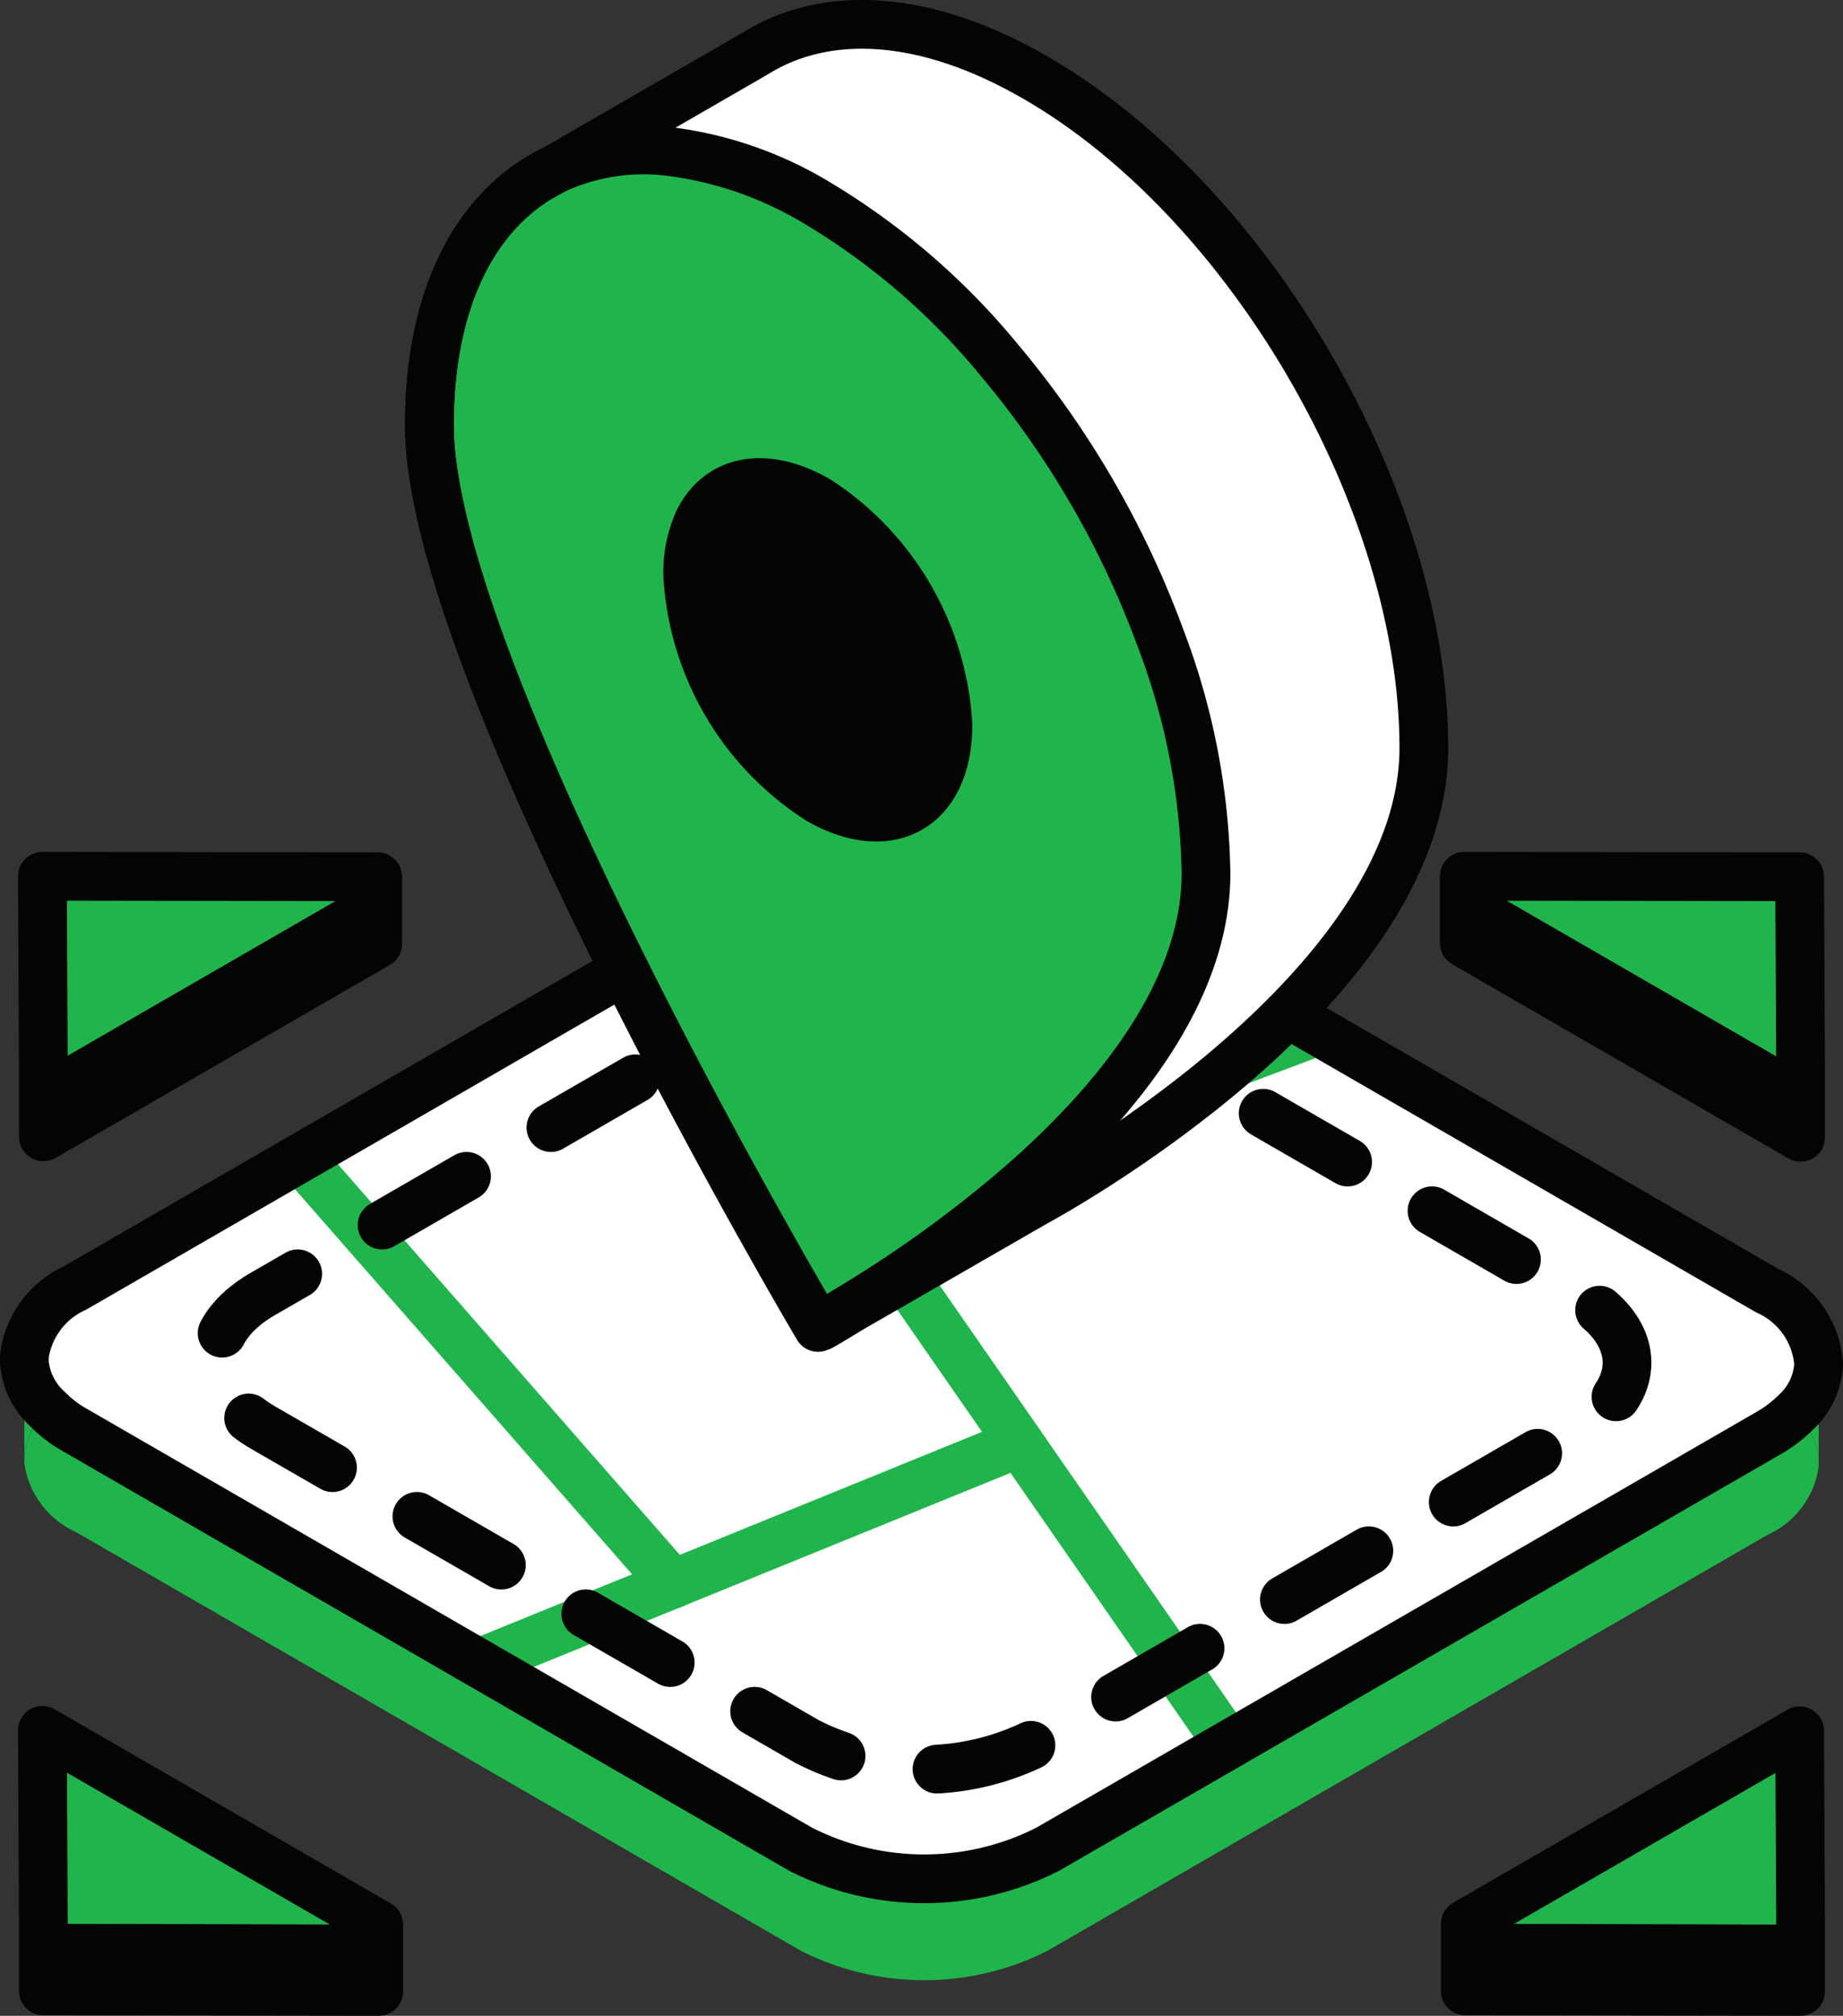
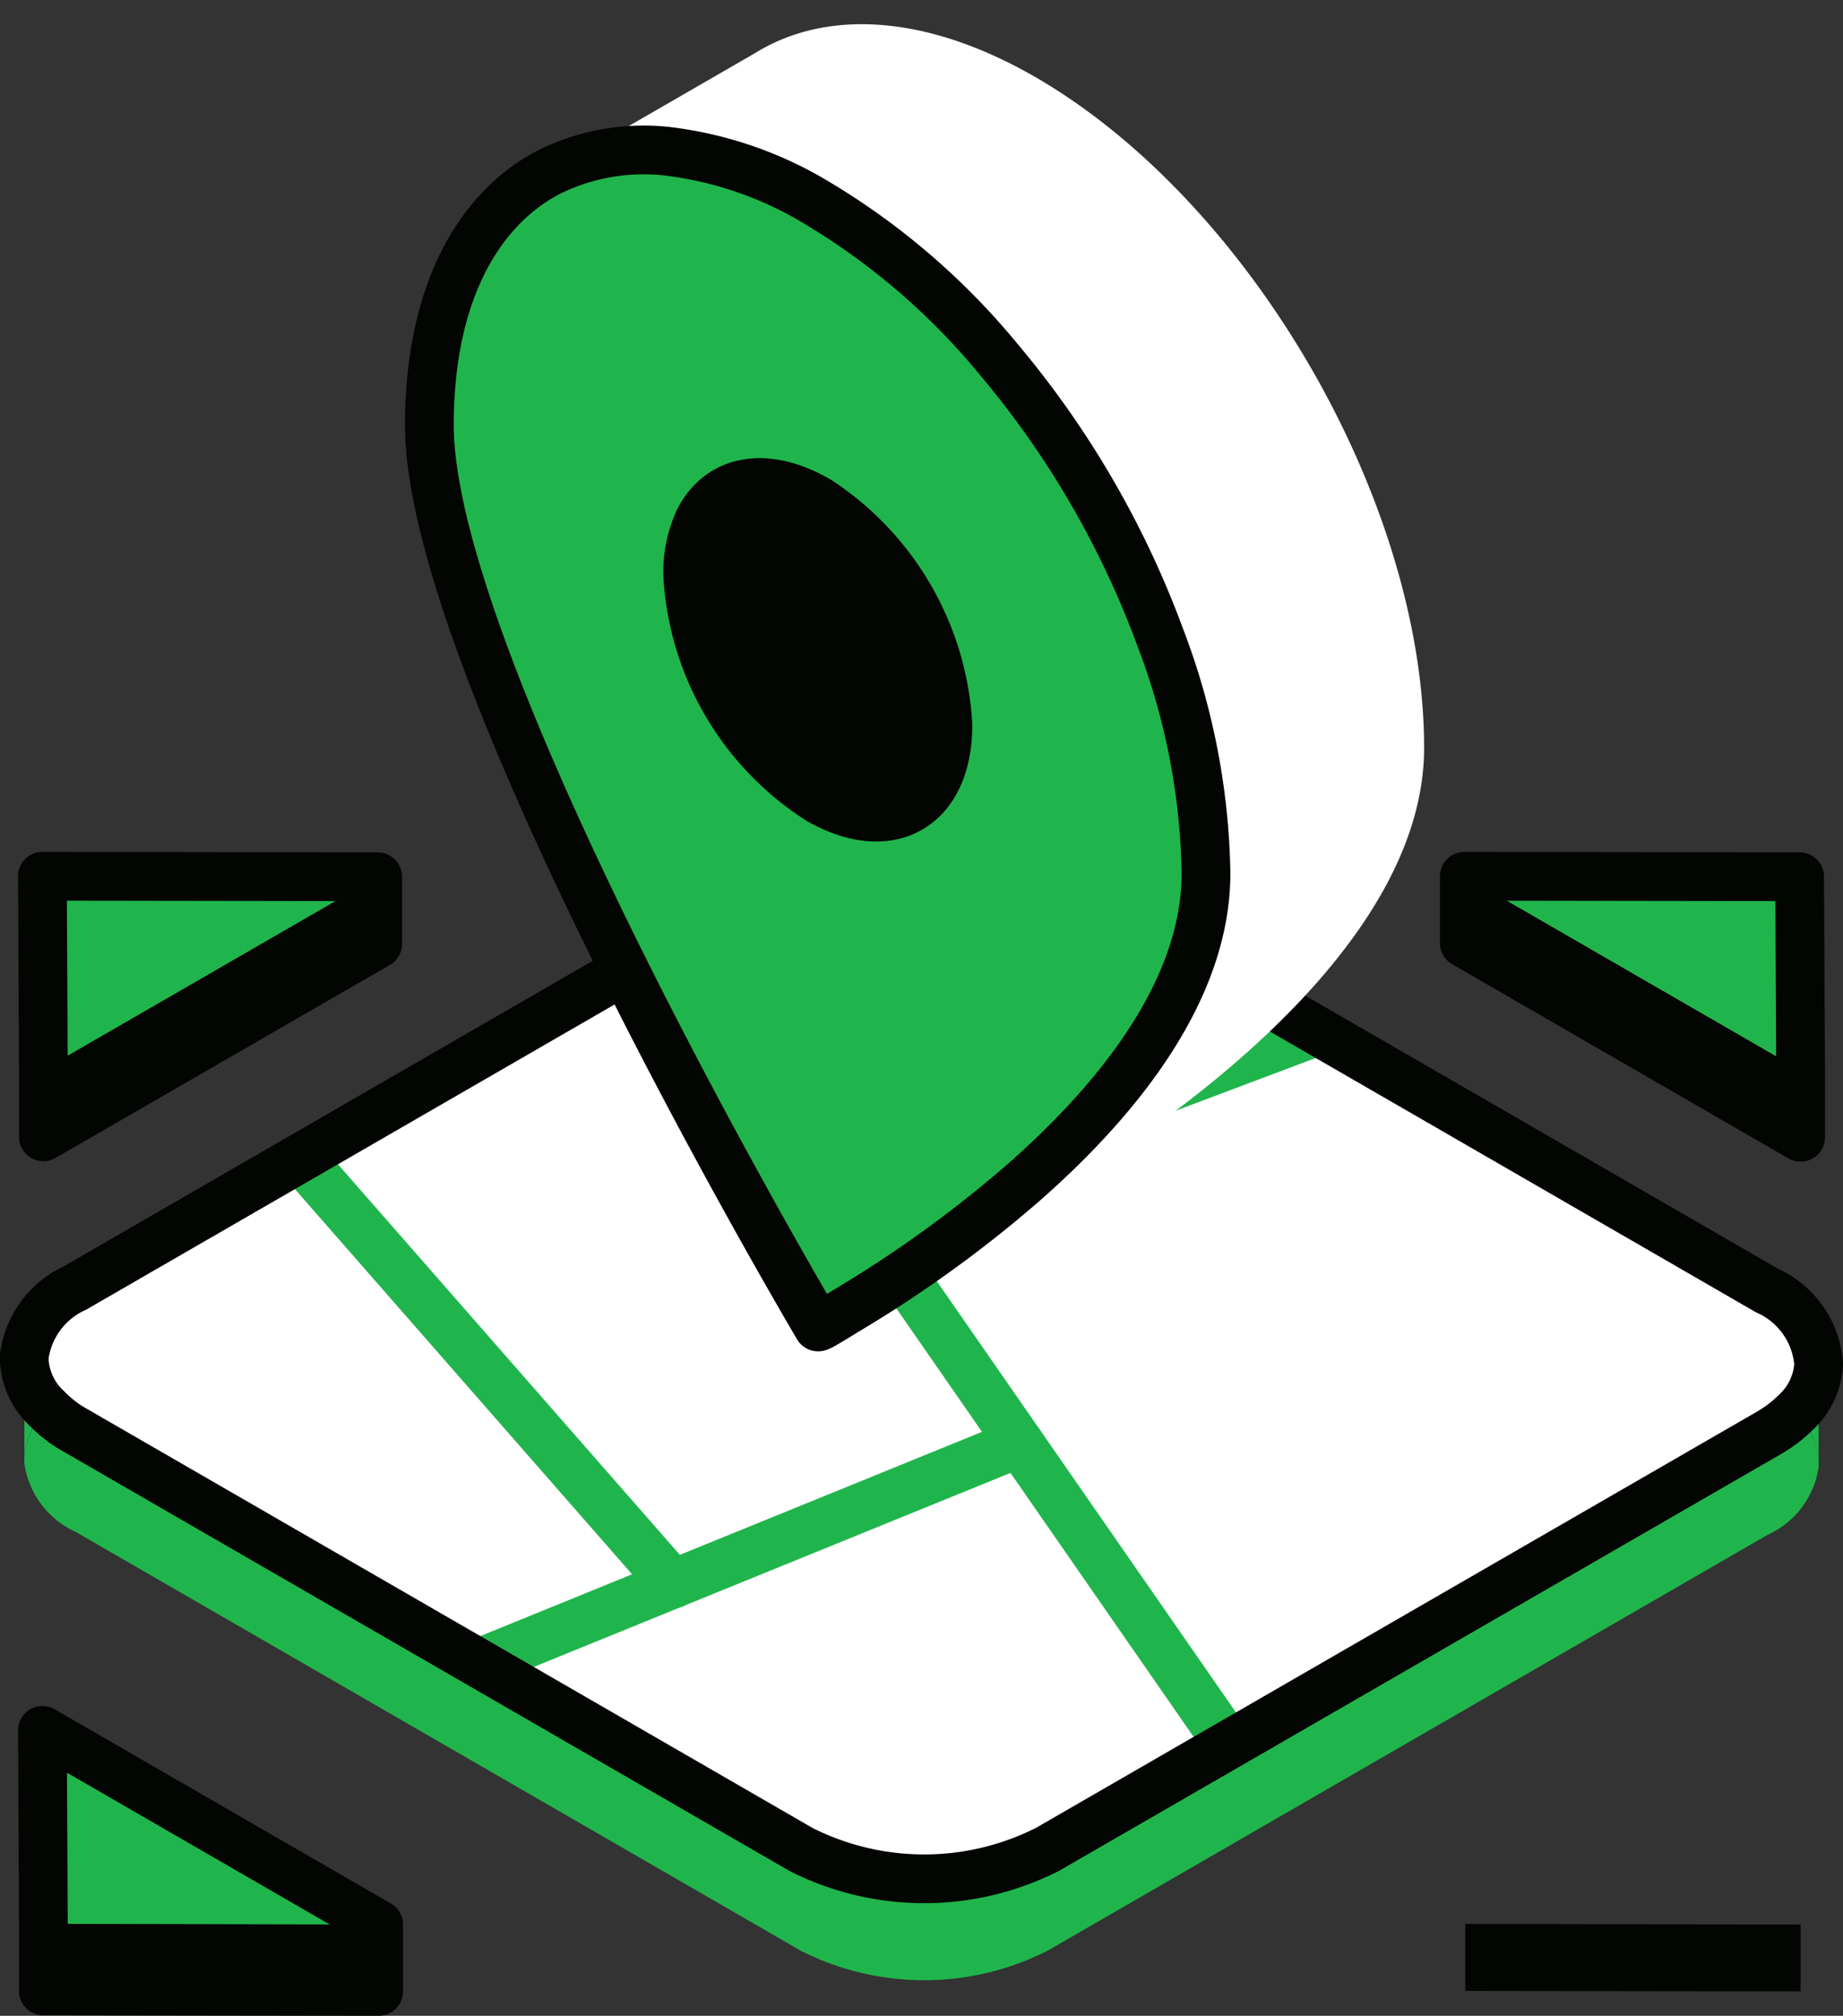
<svg xmlns="http://www.w3.org/2000/svg" id="Слой_1" data-name="Слой 1" viewBox="0 0 75.63 82.7">
  <rect x="0" y="0" width="75.63" height="82.7" fill="#333333" stroke="none" />
  <defs>
    <style>.cls-1{fill:#20b54c;}.cls-2{fill:#fff;}.cls-3{fill:#020501;}.cls-4,.cls-5,.cls-6{fill:none;stroke-linecap:round;stroke-linejoin:round;stroke-width:2px;}.cls-4,.cls-6{stroke:#020501;}.cls-5{stroke:#20b54c;}.cls-6{stroke-dasharray:4;}</style>
  </defs>
  <path class="cls-1" d="M423.26,264.43v.4a3.61,3.61,0,0,1-2.08,2.78l-29.56,17.07a11.2,11.2,0,0,1-10.13,0l-29.75-17.18a3.65,3.65,0,0,1-2.11-2.81v-.26a2.92,2.92,0,0,1,.94-1.92,5.48,5.48,0,0,1,1.14-.86l29.56-17.06a11.16,11.16,0,0,1,10.13,0l29.75,17.18a5,5,0,0,1,1.17.89A3,3,0,0,1,423.26,264.43Z" transform="translate(-348.63 -204.65)" />
  <path class="cls-2" d="M423.26,260.6a2.9,2.9,0,0,1-.94,2,5.48,5.48,0,0,1-1.14.86l-29.56,17.06a11.2,11.2,0,0,1-10.13,0l-29.75-17.18a5,5,0,0,1-1.17-.89,2.92,2.92,0,0,1-.94-1.92v-.26a3.61,3.61,0,0,1,2.08-2.78l29.56-17.07a11.2,11.2,0,0,1,10.13,0l29.75,17.18A3.59,3.59,0,0,1,423.26,260.6Z" transform="translate(-348.63 -204.65)" />
  <polygon class="cls-1" points="1.74 35.95 1.78 43.89 15.5 35.97 1.74 35.95" />
  <path class="cls-1" d="M350.57,262.49a2.92,2.92,0,0,0-.94,1.92v-3.84A2.92,2.92,0,0,0,350.57,262.49Z" transform="translate(-348.63 -204.65)" />
  <path class="cls-1" d="M423.26,260.6v3.83a3,3,0,0,0-.94-1.78A2.9,2.9,0,0,0,423.26,260.6Z" transform="translate(-348.63 -204.65)" />
-   <polygon class="cls-1" points="73.85 71.01 60.13 78.93 73.89 78.96 73.85 71.01" />
  <polygon class="cls-3" points="60.13 78.93 60.13 81.68 73.89 81.7 73.89 78.96 60.13 78.93" />
  <polygon class="cls-1" points="1.78 78.93 15.54 78.96 1.74 70.99 1.78 78.93" />
  <polygon class="cls-3" points="15.54 78.96 15.54 81.7 1.78 81.68 1.78 78.93 15.54 78.96" />
  <polygon class="cls-3" points="15.5 35.97 15.5 38.72 1.78 46.64 1.78 43.89 15.5 35.97" />
  <polygon class="cls-1" points="73.85 35.97 60.09 35.95 73.89 43.92 73.85 35.97" />
  <polygon class="cls-3" points="60.09 35.95 60.09 38.69 73.89 46.66 73.89 43.92 60.09 35.95" />
-   <polygon class="cls-4" points="60.13 78.93 60.13 81.68 73.89 81.7 73.89 78.96 73.85 71.01 60.13 78.93" />
  <polygon class="cls-4" points="1.78 78.93 1.78 81.68 15.54 81.7 15.54 78.96 1.74 70.99 1.78 78.93" />
  <polygon class="cls-4" points="1.78 46.64 15.5 38.72 15.5 35.97 1.74 35.95 1.78 43.89 1.78 46.64" />
  <polygon class="cls-4" points="73.89 43.92 73.85 35.97 60.09 35.95 60.09 38.69 73.89 46.66 73.89 43.92" />
  <line class="cls-5" x1="27.62" y1="38.72" x2="50.45" y2="71.62" />
  <line class="cls-5" x1="41.83" y1="59.2" x2="19.59" y2="68.25" />
  <line class="cls-5" x1="12.34" y1="47.54" x2="27.62" y2="64.99" />
  <line class="cls-5" x1="35.07" y1="49.46" x2="54.01" y2="42.33" />
-   <path class="cls-6" d="M381.63,244.91l-22.22,12.83c-2.61,1.51-2.59,3.95,0,5.47l22.36,12.9a10.41,10.41,0,0,0,9.46,0l22.22-12.83c2.6-1.5,2.59-3.95,0-5.46l-22.36-12.91A10.48,10.48,0,0,0,381.63,244.91Z" transform="translate(-348.63 -204.65)" />
  <path class="cls-4" d="M423.26,260.6a2.9,2.9,0,0,1-.94,2,5.48,5.48,0,0,1-1.14.86l-29.56,17.06a11.2,11.2,0,0,1-10.13,0l-29.75-17.18a5,5,0,0,1-1.17-.89,2.92,2.92,0,0,1-.94-1.92v-.26a3.61,3.61,0,0,1,2.08-2.78l29.56-17.07a11.2,11.2,0,0,1,10.13,0l29.75,17.18A3.59,3.59,0,0,1,423.26,260.6Z" transform="translate(-348.63 -204.65)" />
  <polygon class="cls-3" points="30.72 14.82 22.54 21.32 31.52 37.85 43.88 37.41 45.66 28.79 40.06 17.23 30.72 14.82" />
  <path class="cls-2" d="M407.07,235.33c0,10.11-15.94,18.64-15.94,18.64l-7.59,4.37a50.33,50.33,0,0,0,7.12-5.17c3.82-3.36,7.47-7.84,7.47-12.68a28.29,28.29,0,0,0-1.88-9.67,38.19,38.19,0,0,0-6.64-11.43A28.75,28.75,0,0,0,382.2,213a15.44,15.44,0,0,0-5.92-2.11,8.74,8.74,0,0,0-5.12.82l8.47-4.89c2.9-1.79,7-1.6,11.5,1C399.94,212.92,407.07,225.24,407.07,235.33Z" transform="translate(-348.63 -204.65)" />
  <path class="cls-1" d="M396.25,230.82a38.19,38.19,0,0,0-6.64-11.43A28.75,28.75,0,0,0,382.2,213a15.44,15.44,0,0,0-5.92-2.11,8.74,8.74,0,0,0-5.12.82c-.16.08-.32.18-.48.27-2.75,1.71-4.43,5.19-4.43,10.11,0,10.1,15.95,37,15.95,37h0c.08,0,.57-.31,1.33-.77a50.33,50.33,0,0,0,7.12-5.17c3.82-3.36,7.47-7.84,7.47-12.68A28.29,28.29,0,0,0,396.25,230.82ZM377.31,226c.84-1.66,2.7-2.08,4.89-.82a11.8,11.8,0,0,1,5.33,9.21c0,3.35-2.34,4.73-5.25,3.1l-.08-.05a11.73,11.73,0,0,1-5.35-9.21A5.08,5.08,0,0,1,377.31,226Z" transform="translate(-348.63 -204.65)" />
-   <path class="cls-4" d="M391.13,207.84c-4.52-2.62-8.6-2.81-11.5-1l-8.47,4.89c-.16.08-.32.18-.48.27-2.75,1.71-4.43,5.19-4.43,10.11,0,10.1,15.95,37,15.95,37h0c.08,0,.57-.31,1.33-.77l7.59-4.37s15.94-8.53,15.94-18.64S399.94,212.92,391.13,207.84Z" transform="translate(-348.63 -204.65)" />
  <path class="cls-4" d="M396.25,230.82a38.19,38.19,0,0,0-6.64-11.43A28.75,28.75,0,0,0,382.2,213a15.44,15.44,0,0,0-5.92-2.11,8.74,8.74,0,0,0-5.12.82c-.16.08-.32.18-.48.27-2.75,1.71-4.43,5.19-4.43,10.11,0,10.1,15.95,37,15.95,37h0c.08,0,.57-.31,1.33-.77a50.33,50.33,0,0,0,7.12-5.17c3.82-3.36,7.47-7.84,7.47-12.68A28.29,28.29,0,0,0,396.25,230.82ZM377.31,226c.84-1.66,2.7-2.08,4.89-.82a11.8,11.8,0,0,1,5.33,9.21c0,3.35-2.34,4.73-5.25,3.1l-.08-.05a11.73,11.73,0,0,1-5.35-9.21A5.08,5.08,0,0,1,377.31,226Z" transform="translate(-348.63 -204.65)" />
</svg>